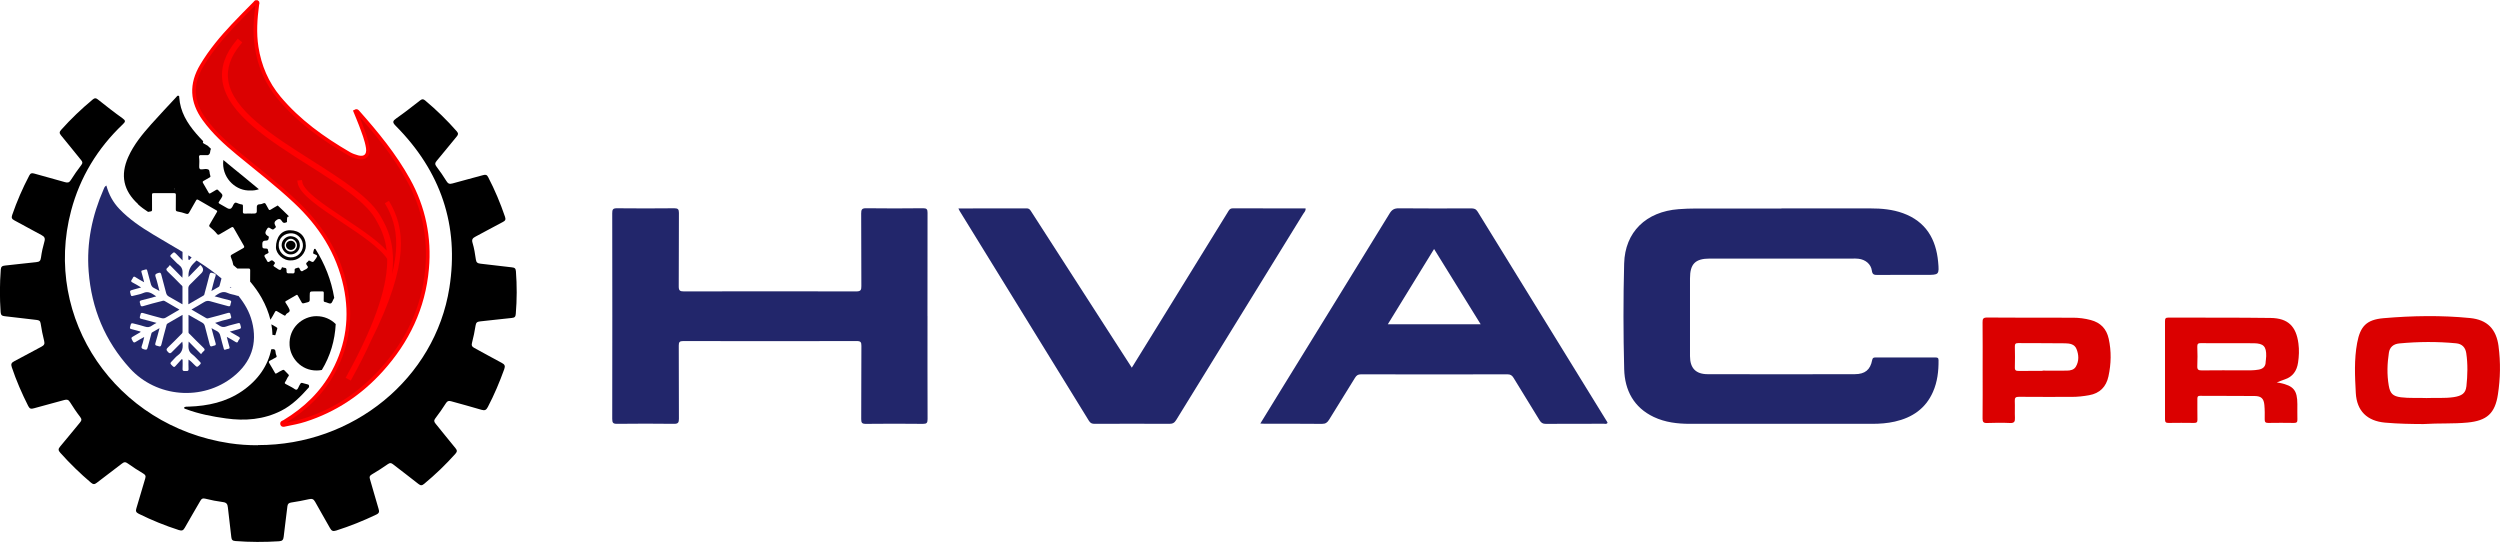
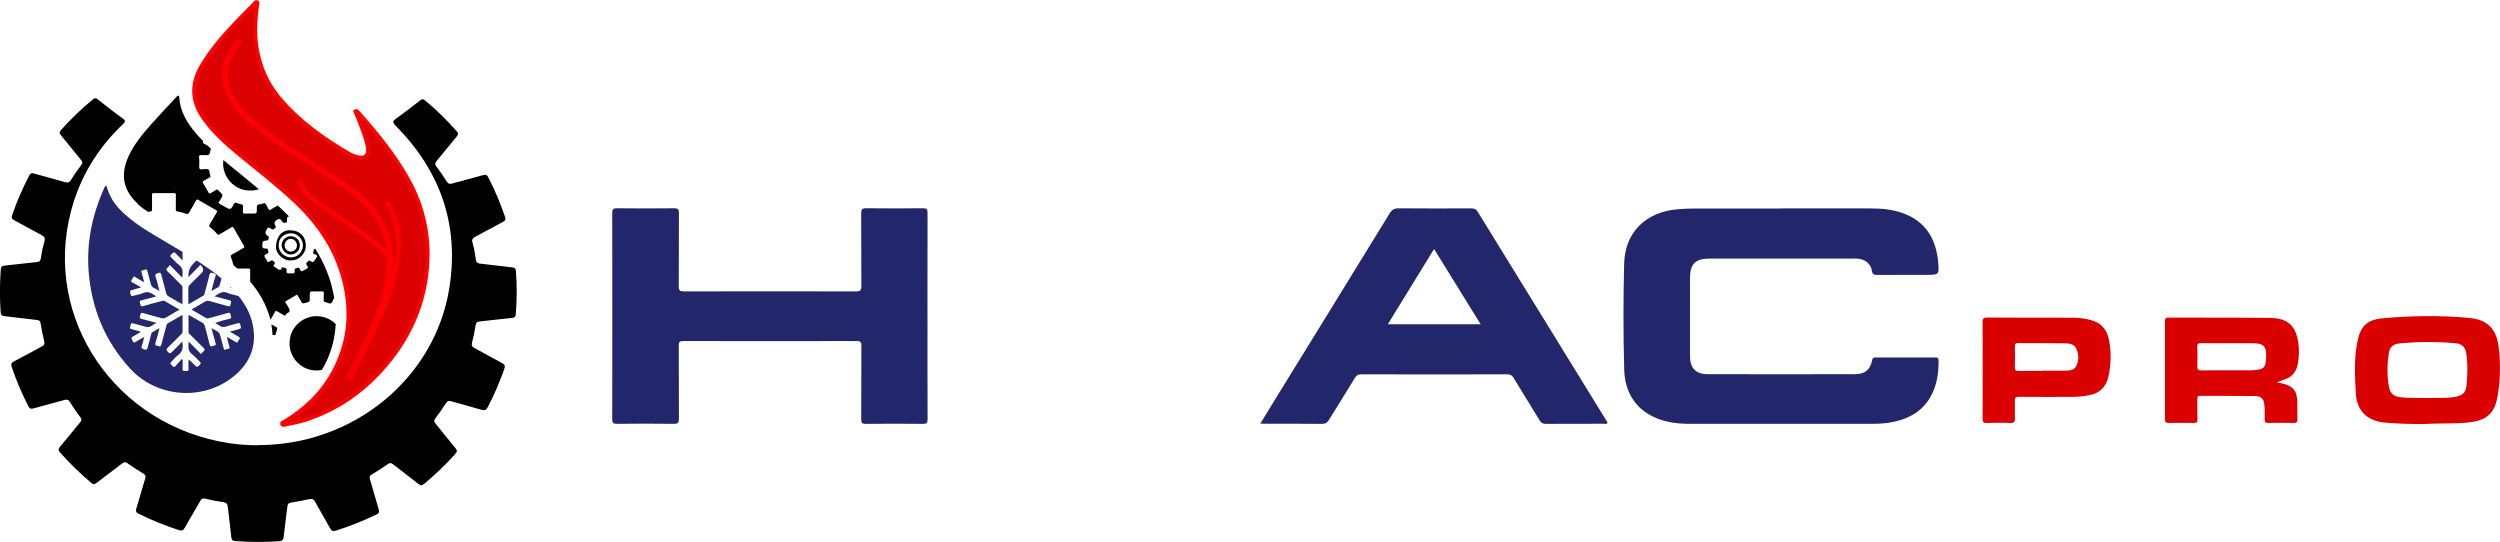
<svg xmlns="http://www.w3.org/2000/svg" id="Layer_2" viewBox="0 0 688.3 149.22">
  <defs>
    <style>.cls-1{stroke:red;stroke-miterlimit:10;}.cls-1,.cls-2{fill:#db0101;}.cls-3{fill:#22266b;}.cls-4{fill:#db0000;}.cls-5{fill:none;}.cls-6{fill:#23276b;}.cls-7{fill:#010101;}</style>
  </defs>
  <g id="Layer_1-2">
    <g>
      <path d="M71.03,122.54c26.18,.07,48.73-18.31,52.69-43.28,2.72-17.14-2.33-32.08-14.76-44.6-1-1-.86-1.36,.19-2.1,2.23-1.56,4.37-3.24,6.51-4.91,.52-.4,.86-.44,1.38,0,3.13,2.62,6.04,5.45,8.72,8.51,.51,.58,.39,.94-.04,1.45-1.85,2.21-3.63,4.47-5.49,6.67-.49,.58-.53,.97-.05,1.6,.98,1.28,1.89,2.62,2.74,3.99,.42,.68,.82,.88,1.64,.64,2.81-.81,5.66-1.5,8.47-2.3,.72-.2,1.04-.07,1.37,.56,1.84,3.53,3.37,7.19,4.65,10.95,.26,.77,.03,1.07-.65,1.42-2.51,1.3-4.96,2.68-7.46,3.99-.78,.41-1.14,.76-.84,1.74,.45,1.48,.69,3.04,.91,4.57,.11,.84,.48,1.07,1.3,1.16,2.87,.29,5.73,.71,8.6,1,.79,.08,1.07,.29,1.13,1.1,.3,3.91,.29,7.81-.04,11.72-.06,.76-.27,1.05-1.11,1.12-2.92,.27-5.83,.67-8.75,.95-.79,.08-1.08,.35-1.2,1.1-.26,1.62-.58,3.24-1,4.83-.18,.71-.01,1.02,.62,1.36,2.53,1.35,5.01,2.79,7.55,4.11,.86,.44,1.04,.84,.72,1.74-1.29,3.56-2.75,7.05-4.52,10.42-.43,.82-.81,1.06-1.76,.77-2.75-.84-5.55-1.55-8.32-2.34-.67-.19-1.06-.11-1.45,.51-.91,1.44-1.89,2.83-2.93,4.19-.45,.59-.35,.96,.09,1.49,1.83,2.22,3.6,4.49,5.45,6.71,.49,.59,.52,.95-.02,1.56-2.65,2.97-5.51,5.71-8.58,8.26-.59,.49-.95,.55-1.59,.04-2.3-1.84-4.67-3.59-6.99-5.41-.51-.4-.84-.46-1.41-.06-1.45,1.01-2.94,1.98-4.47,2.87-.61,.36-.66,.69-.48,1.28,.81,2.73,1.56,5.48,2.38,8.2,.22,.73,.2,1.16-.63,1.55-3.58,1.72-7.25,3.19-11.05,4.4-.88,.28-1.27,.1-1.7-.68-1.33-2.43-2.78-4.8-4.1-7.24-.43-.79-.88-.9-1.71-.71-1.6,.37-3.23,.66-4.86,.91-.7,.11-.98,.37-1.06,1.07-.31,2.78-.72,5.55-1.02,8.34-.09,.84-.36,1.21-1.3,1.26-3.99,.25-7.98,.25-11.96-.06-.79-.06-1.08-.29-1.16-1.08-.27-2.74-.68-5.47-.95-8.21-.09-.9-.38-1.31-1.34-1.44-1.63-.22-3.26-.52-4.85-.93-.74-.19-1.04-.02-1.39,.59-1.41,2.49-2.91,4.94-4.3,7.44-.41,.74-.8,.86-1.62,.6-3.79-1.22-7.46-2.71-11.02-4.47-.77-.38-.92-.74-.66-1.54,.86-2.72,1.58-5.47,2.43-8.19,.22-.71,.04-1.01-.56-1.37-1.44-.87-2.87-1.77-4.22-2.75-.64-.46-1.01-.47-1.63,.02-2.28,1.79-4.64,3.49-6.92,5.28-.62,.48-.98,.5-1.6-.02-3.01-2.55-5.82-5.29-8.44-8.22-.59-.66-.65-1.05-.04-1.75,1.85-2.15,3.59-4.39,5.42-6.56,.46-.55,.59-.91,.08-1.57-1.02-1.31-1.94-2.7-2.82-4.1-.41-.66-.82-.77-1.56-.56-2.77,.79-5.57,1.48-8.33,2.27-.78,.22-1.18,.2-1.59-.61-1.75-3.47-3.3-7.02-4.53-10.7-.29-.86-.1-1.24,.7-1.65,2.51-1.29,4.96-2.69,7.46-3.99,.73-.38,.96-.75,.76-1.55-.4-1.59-.73-3.21-.97-4.83-.11-.75-.44-.91-1.13-.99-2.92-.31-5.82-.72-8.74-1.02-.8-.08-1.09-.33-1.15-1.11-.27-3.91-.26-7.82,.04-11.73,.06-.78,.35-1.03,1.15-1.11,2.87-.27,5.74-.68,8.61-.94,.93-.08,1.19-.39,1.31-1.26,.2-1.49,.53-2.98,.95-4.43,.26-.91,0-1.34-.82-1.77-2.5-1.3-4.94-2.72-7.44-4.03-.7-.37-.88-.71-.63-1.46,1.29-3.75,2.87-7.39,4.72-10.91,.36-.68,.71-.71,1.39-.52,2.81,.81,5.64,1.54,8.45,2.36,.74,.21,1.15,.12,1.57-.54,.91-1.44,1.88-2.84,2.92-4.19,.43-.55,.33-.87-.06-1.34-1.86-2.26-3.65-4.57-5.53-6.81-.52-.62-.47-.96,.05-1.54,2.68-3,5.58-5.77,8.69-8.35,.52-.43,.85-.44,1.39-.01,2.24,1.77,4.48,3.54,6.81,5.2,.89,.64,.82,.94,.08,1.64-7,6.65-11.8,14.59-14.24,23.79-7.89,29.77,12.27,59.32,43.62,64.03,2.59,.39,5.2,.56,7.82,.55Z" />
      <g>
        <path class="cls-6" d="M58.21,80.12c.74-.42,1.34-.78,1.96-1.11,.25-.14,.28-.37,.35-.61,.15-.58,.31-1.16,.46-1.74-1.95-1.65-4.03-3.11-6.16-4.5-.23-.15-.47-.3-.71-.45-.29,.29-.58,.58-.87,.87q-1.51,1.51-1.33,3.69c1.08-1.11,2.17-2.23,3.25-3.34q1.36,1.23,.26,2.32c-1.02,1.02-2.04,2.06-3.08,3.06-.34,.33-.5,.65-.49,1.14,.03,1.38,.01,2.77,.01,4.33,1.47-.85,2.82-1.62,4.17-2.41,.27-.16,.26-.46,.33-.71,.45-1.68,.92-3.36,1.33-5.05,.15-.6,.45-.6,.91-.42,.41,.16,1.01,.05,.72,.89-.44,1.27-.72,2.6-1.11,4.03Z" />
-         <path class="cls-6" d="M52.1,71.6c.22-.25,.44-.49,.66-.73-.3-.19-.6-.38-.91-.56,0,.37,0,.75,0,1.12l.23,.17Z" />
        <path class="cls-6" d="M63.47,78.99l-.22,.13c.17,.05,.32,.09,.48,.13-.08-.09-.17-.18-.26-.26Z" />
        <path class="cls-6" d="M69.37,88.52c-.68-2.67-2.02-4.94-3.71-7.05-.14,0-.31-.02-.53-.1-.79-.29-1.68-.34-2.43-.7-1.46-.7-2.44,.14-3.62,.91,1.45,.39,2.77,.77,4.11,1.08,.59,.14,.5,.47,.35,.82-.15,.34,.05,1.04-.78,.8-1.62-.47-3.27-.85-4.88-1.34-.63-.19-1.12-.11-1.67,.23-1.13,.7-2.29,1.34-3.5,2.05,1.39,.81,2.71,1.56,4.02,2.34,.34,.21,.64,.06,.94-.02,1.68-.44,3.37-.87,5.04-1.37,.79-.24,.7,.33,.83,.72,.13,.38,.3,.74-.35,.88-1.32,.3-2.63,.69-3.97,1.13,.96,.47,1.68,1.52,3.06,.99,1.04-.4,2.16-.57,3.22-.9,.43-.13,.54-.03,.66,.38,.3,1.08,.32,1.07-.77,1.36-.65,.17-1.31,.35-2.12,.57,.87,.51,1.63,.97,2.4,1.39,.81,.44,.03,.78-.07,1.15-.1,.36-.27,.62-.75,.31-.74-.49-1.53-.9-2.41-1.4,.26,1,.45,1.87,.72,2.72,.14,.41,.02,.52-.34,.58-.24,.04-.48,.1-.71,.2-.36,.15-.45-.01-.53-.34-.29-1.13-.65-2.25-.9-3.39-.15-.69-.48-1.16-1.12-1.45-.42-.19-.8-.44-1.33-.73,.39,1.45,.71,2.79,1.12,4.11,.25,.79-.37,.65-.73,.8-.39,.16-.73,.27-.88-.34-.42-1.69-.9-3.36-1.32-5.05-.12-.49-.33-.81-.78-1.05-1.21-.66-2.41-1.36-3.74-2.13,0,1.68,0,3.25,0,4.81,0,.27,.25,.41,.42,.58,1.19,1.2,2.37,2.42,3.6,3.58,.47,.45,.61,.75,.02,1.17-.21,.15-.36,.41-.58,.69-1.16-1.18-2.25-2.28-3.42-3.47-.07,1.36-.3,2.58,.97,3.51,.78,.57,1.4,1.38,2.11,2.06,.27,.26,.38,.42,.05,.75-.81,.81-.8,.84-1.63,0-.46-.46-.9-.95-1.54-1.36,0,.85-.05,1.7,.01,2.54,.05,.74-.41,.6-.83,.61-.45,.01-.87,.08-.82-.63,.06-.83,.01-1.67,.01-2.5l-.23-.15c-.58,.64-1.17,1.26-1.73,1.92-.27,.32-.45,.33-.77,.02-.79-.78-.81-.77-.03-1.55,.48-.48,.91-1.04,1.46-1.43,1.31-.94,1.51-2.2,1.21-3.76-.94,.94-1.84,1.82-2.72,2.73-.4,.42-.65,.71-1.23,.1-.57-.59-.41-.85,.08-1.31,1.21-1.15,2.37-2.34,3.54-3.52,.19-.19,.42-.35,.41-.67,0-1.52,0-3.04,0-4.71-1.46,.84-2.79,1.61-4.12,2.38-.3,.18-.31,.49-.38,.77-.45,1.68-.92,3.36-1.33,5.05-.14,.57-.43,.58-.86,.4-.39-.16-1.03-.03-.77-.86,.41-1.29,.72-2.61,1.12-4.08-.75,.43-1.37,.79-1.99,1.14-.22,.12-.25,.33-.3,.54-.32,1.21-.67,2.41-.97,3.62-.13,.53-.25,.74-.9,.57-.73-.2-.97-.4-.67-1.16,.27-.67,.39-1.41,.62-2.28-.85,.48-1.6,.88-2.31,1.33-.39,.25-.6,.3-.86-.19-.5-.94-.53-.92,.4-1.45,.56-.33,1.13-.65,1.69-.99,.04-.02,.04-.09,.08-.19-.86-.23-1.71-.48-2.57-.69-.36-.09-.41-.22-.32-.57,.28-1.15,.26-1.15,1.37-.85,.89,.24,1.8,.44,2.68,.74,.74,.25,1.36,.19,1.98-.28,.33-.26,.73-.43,1.26-.73-1.49-.4-2.8-.8-4.14-1.1-.65-.15-.5-.5-.37-.88,.13-.38,.02-.97,.82-.73,1.66,.51,3.36,.92,5.03,1.39,.44,.12,.81,.1,1.22-.15,1.21-.74,2.44-1.43,3.74-2.19-1.4-.81-2.74-1.58-4.07-2.37-.32-.19-.59-.04-.86,.03-1.68,.44-3.38,.85-5.04,1.37-.86,.27-.72-.38-.87-.76-.16-.41-.19-.71,.42-.85,1.31-.29,2.61-.68,4.03-1.07-1.17-.77-2.14-1.59-3.61-.91-.85,.39-1.84,.49-2.75,.76-.38,.11-.55,.15-.67-.33-.29-1.11-.33-1.09,.82-1.4,.63-.17,1.25-.34,2.05-.57-.84-.49-1.55-.98-2.32-1.34-.83-.39-.21-.75-.05-1.12,.17-.38,.3-.74,.86-.34,.7,.49,1.48,.87,2.34,1.36-.26-.99-.45-1.86-.72-2.71-.13-.4-.04-.52,.33-.58,.24-.04,.48-.11,.71-.2,.35-.13,.46-.01,.54,.33,.28,1.13,.63,2.25,.91,3.39,.15,.64,.38,1.15,1.04,1.41,.45,.18,.85,.47,1.4,.78-.36-1.38-.63-2.65-1.05-3.87-.28-.82,.15-.89,.73-1.1,.69-.24,.74,.14,.87,.62,.42,1.63,.88,3.25,1.29,4.89,.12,.46,.35,.75,.75,.98,1.21,.67,2.41,1.37,3.75,2.14,0-1.68,0-3.25,0-4.81,0-.28-.25-.41-.42-.58-1.19-1.2-2.36-2.43-3.6-3.58-.55-.51-.53-.82,.03-1.23,.19-.14,.31-.38,.51-.62,1.16,1.18,2.25,2.28,3.45,3.51,.05-1.37,.34-2.57-.9-3.5-.8-.6-1.43-1.43-2.17-2.11-.33-.31-.35-.48,0-.8,.78-.75,.76-.78,1.51-.02,.49,.49,.97,1,1.61,1.67,0-.92,.02-1.66,0-2.37-2.68-1.61-5.4-3.16-8.08-4.78-3.36-2.03-6.62-4.2-9.34-7.07-1.71-1.8-2.88-3.92-3.55-6.42-.55,.31-.61,.71-.76,1.04-3.16,7.22-4.73,14.71-4.12,22.63,.79,10.19,4.48,19.11,11.37,26.68,7.31,8.03,19.99,9.07,28.46,2.27,4.91-3.94,6.72-9.05,5.14-15.18Z" />
      </g>
      <rect class="cls-5" x="27.74" y="67.74" width="8.03" height="1.01" transform="translate(-18.6 12.3) rotate(-17.04)" />
      <g>
        <path class="cls-7" d="M80.06,70.05c1.38,0,2.52-1.13,2.49-2.52-.03-1.55-1.08-2.4-2.49-2.5-1.07-.07-2.53,.92-2.52,2.5,0,1.1,1.11,2.62,2.52,2.52Zm0-4.31c.87,0,1.69,.87,1.7,1.77,0,1-.74,1.78-1.71,1.77-.93,0-1.7-.79-1.7-1.73,0-.93,.83-1.82,1.71-1.81Z" />
        <path class="cls-7" d="M75.98,68.14c0,1.71,2.03,3.68,4.07,3.55,2.54,.05,4.19-2.21,4.16-4-.03-2.68-1.74-4.26-4.34-4.3-2.35-.04-3.9,1.87-3.9,4.75Zm4.51-3.89c1.57,.12,3.05,1.77,2.91,3.55-.11,1.47-1.33,3.11-3.4,3.06-1.89-.05-3.31-1.64-3.27-3.32-.06-1.99,1.56-3.46,3.76-3.3Z" />
        <path class="cls-7" d="M87.16,87.04c-3.83,0-7.72,3.14-7.43,8.03,.21,3.48,3.19,6.97,7.45,6.93,.49,0,.97-.05,1.43-.14,2.35-3.9,3.59-8.13,3.82-12.64-1.35-1.35-3.22-2.18-5.27-2.17Z" />
        <path class="cls-7" d="M68.89,52.44c.82,.05,1.63-.08,2.39-.34-1.41-1.18-2.83-2.34-4.25-3.51-1.85-1.51-3.71-3-5.54-4.54-.04,.3-.06,.6-.06,.9-.03,4.46,3.81,7.7,7.46,7.48Z" />
-         <path class="cls-7" d="M80.1,68.81c.7-.02,1.27-.59,1.27-1.28,0-.67-.6-1.25-1.29-1.24-.75,0-1.35,.56-1.34,1.25,0,.69,.64,1.28,1.36,1.27Z" />
-         <path class="cls-7" d="M85.09,106.39c.04-.39-.14-.51-.46-.58-.31-.07-.61-.15-.91-.24-.84-.26-.84-.26-1.29,.54-.24,.42-.42,1.07-.76,1.17-.33,.1-.82-.38-1.24-.61-.57-.31-1.13-.63-1.71-.91-.31-.15-.43-.3-.2-.61,.36-.49,.5-1.1,.9-1.56,.16-.19,.14-.35-.05-.53-.36-.35-.71-.71-1.05-1.08-.17-.18-.3-.19-.54-.09-.56,.24-1.07,.57-1.59,.87-.18,.1-.32,.2-.46-.05-.53-.92-1.05-1.85-1.61-2.75-.26-.41,.01-.55,.28-.71,.51-.29,1.02-.56,1.54-.83,.22-.12,.29-.23,.18-.49-.13-.3-.24-.64-.25-.96-.02-.66-.3-.92-.97-.82-.07,.01-.15,.02-.22,.02-.89,4.38-3.5,8.4-8.05,11.52-4.4,3.01-9.39,4.08-14.62,4.26-.47,.02-.96-.08-1.36,.27,.08,.36,.38,.35,.62,.44,3.54,1.33,7.24,2.02,10.96,2.54,5.23,.73,10.36,.33,15.18-2.11,3.09-1.56,5.43-3.97,7.67-6.49,0-.07,0-.13,.01-.2Z" />
        <path class="cls-7" d="M37.97,56.22c.87,.8,1.82,1.49,2.8,2.12,.24-.05,.47-.09,.71-.13,.39-.05,.39-.29,.38-.58,0-1.34,.01-2.68-.01-4.01,0-.38,.13-.44,.47-.44,1.87,.01,3.73,.02,5.6,0,.38,0,.51,.1,.5,.49-.02,1.32,0,2.64-.02,3.96,0,.39,.1,.53,.5,.6,.78,.14,1.55,.34,2.3,.61,.5,.18,.69,.03,.92-.39,.59-1.08,1.24-2.13,1.83-3.21,.18-.33,.32-.4,.66-.2,1.64,.97,3.29,1.92,4.95,2.86,.26,.15,.3,.25,.14,.52-.67,1.11-1.3,2.25-1.96,3.36-.18,.3-.24,.5,.1,.77,.71,.55,1.37,1.17,1.93,1.88,.22,.28,.41,.23,.69,.07,1.06-.63,2.14-1.23,3.2-1.87,.31-.18,.48-.2,.69,.16,.9,1.61,1.81,3.2,2.75,4.79,.22,.37,.2,.56-.19,.77-.99,.54-1.96,1.13-2.95,1.67-.39,.21-.58,.38-.35,.89,.29,.66,.49,1.36,.63,2.08,.37,.31,.73,.62,1.09,.94,1-.01,2,0,3,0,.38,0,.56,.05,.55,.5-.01,1.03-.02,2.06-.02,3.09,1.18,1.38,2.25,2.87,3.17,4.5,1.11,1.98,1.92,4,2.42,6.02,.47-.7,.86-1.45,1.27-2.19,.17-.31,.33-.29,.59-.13,.53,.33,1.08,.63,1.63,.95,.07,.04,.16,.07,.22,.12,.26,.22,.44,.08,.54-.15,.24-.56,1.34-.58,.98-1.46-.27-.65-.69-1.24-1.06-1.85-.12-.2-.13-.32,.1-.44,.96-.55,1.92-1.1,2.86-1.66,.26-.15,.32,0,.42,.17,.34,.6,.69,1.19,1.02,1.8,.15,.27,.27,.38,.63,.29,1.94-.5,1.58-.22,1.62-2.07,.02-1.19,.01-1.19,1.23-1.19h.75c.48,0,.96,.02,1.45,0,.32-.02,.45,.09,.44,.42-.02,.67,0,1.34-.02,2.01,0,.27,.01,.44,.37,.49,.55,.09,1.16,.53,1.58,.38,.42-.16,.55-.91,.87-1.38l.08-.12c-.8-4.93-2.61-9.4-5.2-13.52-.16-.02-.3-.01-.34,.09-.12,.31-.21,.67-.27,1.01-.05,.28,.32,.32,.53,.42,.69,.32,.71,.36,.33,1-.09,.14-.19,.27-.29,.41-.58,.82-.58,.83-1.48,.37-.17-.09-.29-.17-.4,.05-.16,.31-.69,.38-.58,.87,0,.04,.05,.07,.06,.11,.1,.29,.51,.55,.36,.82-.18,.32-.57,.52-.94,.68-.06,.02-.13,.03-.17,.07-.53,.48-.85,.27-1.09-.3-.11-.27-.22-.57-.63-.38-.35,.16-.88,.09-.79,.73,.09,.64-.17,.94-.85,.8-.12-.03-.25,0-.38,0-.98,0-1.01,0-1.01-.96,0-.76-.67-.46-1-.67-.31-.2-.35,.19-.42,.37-.35,.81-1.15-.17-1.92-.57l-.24-.21c-.14-.27,.68-.67,.3-1.01-.34-.31-.66-.83-1.24-.31-.44,.4-.76,.27-.95-.27-.03-.08-.09-.14-.12-.22-.18-.35-.54-.72-.49-1.04,.03-.24,.56-.44,.9-.6,.41-.19,.19-.48,.12-.68-.08-.24,.04-.63-.48-.65-1.12-.04-1.12-.07-1.12-1.21v-.13q0-.84,.81-.84c.73,0,.92-.21,.98-.94,.02-.28-.18-.29-.33-.38q-.94-.58-.41-1.5c.54-.94,.57-.98,1.5-.38,.53,.33,.67-.1,.98-.3,.36-.23,.16-.44,.03-.67q-.54-.97,.42-1.55c.05-.03,.11-.06,.16-.1q.73-.42,1.17,.33c.36,.62,.7,.72,1.33,.44,.25-.12,.14-.32,.14-.48,.03-.9,.03-1.1,.58-1.15-1.02-1.03-2.06-2.03-3.12-3.01-.64,.37-1.3,.73-1.92,1.13-.34,.22-.48,.14-.64-.19-.21-.43-.49-.83-.7-1.26-.18-.36-.39-.42-.74-.26-.28,.13-.6,.25-.9,.25-.82,0-.89,.46-.86,1.13,.05,1.43,.01,1.43-1.4,1.43-.61,0-1.22-.04-1.82,.01-.53,.04-.65-.17-.61-.64,.04-.48,0-.96,.01-1.45,0-.27-.06-.44-.38-.45-.18,0-.36-.09-.55-.13-.44-.08-.92-.5-1.28-.29-.35,.21-.5,.74-.73,1.14q-.48,.82-1.33,.34c-.71-.4-1.41-.83-2.12-1.21-.31-.16-.41-.33-.17-.62,.04-.05,.06-.11,.09-.16,.29-.53,.84-1.07,.81-1.58-.03-.46-.7-.86-1.06-1.31-.22-.27-.4-.35-.72-.14-.47,.31-.98,.56-1.46,.86-.24,.15-.38,.17-.54-.12-.5-.9-1.01-1.79-1.54-2.66-.2-.33-.08-.47,.2-.62,.53-.29,1.05-.6,1.58-.9,.21-.12,.33-.25,.21-.49-.02-.04,0-.09-.02-.12-.24-.53-.05-1.33-.51-1.59-.45-.25-1.15-.12-1.72-.05-.7,.08-.82-.22-.8-.84,.03-.83,.08-1.67-.04-2.51-.06-.41,.11-.6,.56-.57,.56,.04,1.13,0,1.7,0,.06,0,.13,.02,.19,0,.8-.3,.48-1.16,.83-1.69,0,0,0-.02,.01-.03-.31-.29-.62-.58-.92-.87-.33-.19-.65-.38-.99-.55-.33-.17-.42-.35-.23-.67-.67-.69-1.32-1.39-1.95-2.12-2.47-2.88-4.39-6.01-4.65-9.93-.01-.18,.04-.4-.19-.48-.33-.11-.46,.17-.63,.36-2.3,2.49-4.64,4.94-6.89,7.47-2.45,2.76-4.8,5.6-6.33,9.02-2.24,5.01-1.35,9.27,2.69,12.96Zm10.53-3.44l.04,.02-.04,.04v-.05Zm-.45-.84l.13,.08-.06,.11s-.08-.07-.11-.11c0-.01,.02-.05,.04-.08Z" />
        <path class="cls-7" d="M75.64,92.28c.22,.08,.2-.16,.24-.28,.15-.48,.28-.96,.44-1.43,.09-.27-.04-.37-.24-.49-.46-.26-.91-.53-1.37-.79,.18,.98,.28,1.96,.31,2.93,.21-.02,.42,0,.62,.07Z" />
      </g>
      <g>
        <rect class="cls-2" x="60.49" y="13.82" width="7.96" height="18.78" />
        <rect class="cls-2" x="62.38" y="9.19" width="7.96" height="18.78" />
        <rect class="cls-2" x="66.36" y="24.1" width="7.96" height="18.78" />
        <rect class="cls-2" x="83.59" y="23.46" width="12.58" height="51.6" transform="translate(-1.1 96.46) rotate(-56.15)" />
        <rect class="cls-2" x="97.87" y="60.66" width="16.67" height="23.12" />
        <rect class="cls-2" x="97.7" y="78.47" width="7.96" height="27.65" transform="translate(39.49 -30.14) rotate(20.84)" />
        <path class="cls-1" d="M112.45,49.54c-3.8-6.87-8.74-12.87-13.92-18.71-.17-.19-.35-.42-.73-.19,.5,1.23,1.03,2.45,1.5,3.7,.77,2.08,1.61,4.13,1.96,6.34,.33,2.07-.8,3.13-2.8,2.57-.8-.23-1.59-.49-2.3-.9-7.2-4.18-13.92-8.98-19.31-15.42-3.38-4.04-5.38-8.74-6.19-13.95-.61-3.92-.33-7.81,.18-11.71,.03-.25,.24-.54-.07-.71-.32-.18-.46,.16-.62,.33-1.98,2.01-3.99,4-5.92,6.06-3.23,3.43-6.25,7.02-8.68,11.1-3.05,5.1-2.82,9.94,.65,14.74,2.63,3.64,5.92,6.62,9.35,9.45,5.28,4.37,10.72,8.54,15.73,13.24,6.9,6.46,11.84,14.04,13.82,23.42,1.73,8.22,.7,16.02-3.25,23.4-3.15,5.89-7.84,10.34-13.52,13.78-.28,.17-.87,.24-.63,.75,.16,.33,.62,.14,.93,.07,1.8-.37,3.61-.7,5.37-1.27,8.26-2.66,15.22-7.3,21.02-13.72,7.18-7.95,11.61-17.15,12.57-27.89,.77-8.66-.9-16.84-5.13-24.48Zm-10.82,44.2c-1.44,3.15-3.17,6.59-5.25,10.36l-.53-.29c8.69-15.8,11.39-25.73,11.25-32.69-2.07-3.26-7.52-6.88-12.79-10.39-5.91-3.93-11.49-7.64-11.91-10.58l.3-.04c.4,2.81,5.93,6.48,11.78,10.37,5.08,3.38,10.32,6.86,12.6,10.07-.18-4.13-1.38-7.2-2.9-9.84-2.66-5.3-10.58-10.32-18.96-15.63-10.86-6.89-22.09-14.01-23.46-22.68-.58-3.7,.65-7.31,3.76-11.06l.47,.39c-3,3.61-4.18,7.07-3.63,10.58,1.32,8.4,12.44,15.45,23.18,22.26,8.45,5.36,16.44,10.42,19.17,15.86,3.13,5.46,4.96,12.65-.46,27.03,7.63-17.38,5.79-25.4,2.39-31.33l.26-.15c3.82,6.66,5.7,15.92-5.28,37.76Z" />
      </g>
    </g>
    <g>
      <path class="cls-3" d="M490.46,57.38c8.17,0,16.35,0,24.52,0,3.05,0,6.07,.27,8.96,1.32,6.26,2.28,9.09,7.09,9.67,13.42,.32,3.55,.24,3.56-3.26,3.56-4.48,0-8.97-.02-13.45,.02-.9,0-1.39-.08-1.54-1.19-.25-1.82-1.78-3.05-3.69-3.27-.55-.07-1.12-.05-1.68-.05-13.08,0-26.16,0-39.23,0-4.01,0-5.47,1.46-5.47,5.46,0,7.13,0,14.26,0,21.4,0,3.27,1.57,4.97,4.86,4.97,13.5,.04,27,.03,40.49,0,2.84,0,4.29-1.21,4.8-3.86,.12-.62,.36-.74,.9-.74,5.51,.01,11.02,.01,16.53,0,.56,0,.84,.09,.85,.75,.03,3.01-.31,5.96-1.54,8.74-2.02,4.59-5.72,7.08-10.49,8.16-2.06,.47-4.14,.62-6.25,.62-16.72-.01-33.44-.01-50.16,0-3.44,0-6.81-.4-9.95-1.88-5.54-2.62-8.01-7.39-8.16-13.17-.25-9.69-.26-19.39-.01-29.08,.22-8.7,6.05-14.3,15.01-14.97,1.58-.12,3.17-.18,4.76-.18,7.85-.02,15.69,0,23.54,0Z" />
      <path class="cls-3" d="M255.36,87c0,9.46-.02,18.92,.02,28.38,0,1.04-.24,1.33-1.3,1.32-5.23-.06-10.46-.06-15.69,0-1.09,.01-1.29-.33-1.28-1.34,.04-6.71,0-13.42,.05-20.13,0-1-.18-1.33-1.28-1.33-15.92,.04-31.85,.04-47.77,0-.98,0-1.24,.26-1.23,1.23,.04,6.71,0,13.42,.04,20.13,0,1.04-.19,1.45-1.36,1.43-5.23-.07-10.46-.06-15.69,0-1.07,.01-1.31-.3-1.31-1.34,.03-18.88,.03-37.75,0-56.63,0-.97,.14-1.39,1.27-1.38,5.28,.06,10.55,.05,15.83,0,.98,0,1.26,.28,1.26,1.26-.04,6.76,0,13.52-.05,20.27,0,1.12,.32,1.36,1.39,1.36,15.83-.03,31.66-.04,47.49,0,1.24,0,1.41-.4,1.4-1.49-.05-6.66,0-13.33-.05-19.99,0-1.05,.21-1.43,1.36-1.42,5.23,.07,10.46,.06,15.69,0,1,0,1.23,.3,1.22,1.26-.03,9.46-.02,18.92-.02,28.38Z" />
-       <path class="cls-3" d="M263.84,57.39c6.4,0,12.61,.01,18.81-.02,.79,0,1.02,.5,1.35,1,7.74,12.02,15.47,24.03,23.21,36.04,1.43,2.23,2.87,4.45,4.4,6.82,2.18-3.52,4.28-6.92,6.38-10.32,6.67-10.81,13.35-21.62,20.01-32.44,.34-.55,.56-1.11,1.42-1.11,6.67,.03,13.34,.02,20.03,.02,.09,.71-.4,1.09-.67,1.54-11.64,18.9-23.3,37.79-34.94,56.7-.47,.77-.96,1.08-1.88,1.07-6.86-.04-13.73-.03-20.59,0-.73,0-1.16-.18-1.57-.84-11.85-19.27-23.72-38.51-35.59-57.77-.1-.15-.16-.33-.35-.7Z" />
      <path class="cls-3" d="M442.34,115.92c-11.84-19.21-23.7-38.42-35.51-57.64-.48-.78-1.02-.91-1.82-.91-6.63,.02-13.26,.05-19.89-.02-1.24-.01-1.9,.38-2.53,1.41-10.1,16.46-20.24,32.89-30.37,49.33-1.72,2.8-3.44,5.6-5.23,8.52,.55,.03,.92,.06,1.28,.06,5.23,0,10.46-.03,15.69,.03,.99,.01,1.49-.37,1.97-1.16,2.35-3.85,4.77-7.66,7.12-11.51,.41-.67,.82-.97,1.65-.97,13.45,.03,26.89,.03,40.34,0,.8,0,1.24,.27,1.66,.95,2.36,3.9,4.79,7.76,7.15,11.66,.43,.71,.87,1.04,1.75,1.03,5.32-.04,10.65-.02,15.97-.03,.33,0,.74,.18,1.03-.27-.08-.15-.14-.32-.24-.47Zm-60.25-26.64c4.26-6.94,8.44-13.74,12.74-20.73,4.3,6.95,8.51,13.76,12.83,20.73h-25.56Z" />
      <path class="cls-4" d="M687.91,95.34c-.64-4.75-3.09-7.31-7.88-7.78-7.91-.78-15.85-.64-23.76,.04-4.72,.4-6.44,2.22-7.3,6.82-.85,4.58-.62,9.2-.37,13.79,.27,4.93,3.12,7.71,8.07,8.15,3.67,.33,7.36,.38,10.5,.39,4.41-.27,8.29-.04,12.16-.41,5.37-.51,7.61-2.52,8.4-7.77,.67-4.39,.76-8.8,.17-13.22Zm-8.87,11.06c-.2,1.87-1.24,2.6-3.5,2.94-2.51,.37-5.03,.14-7.49,.25-2.38-.11-4.72,.09-7.04-.21-2.21-.29-2.97-1.04-3.34-3.24-.52-3.01-.42-6.02,.04-9.03,.22-1.46,1.16-2.4,2.89-2.56,5.21-.49,10.43-.53,15.64-.03,1.57,.15,2.53,1.1,2.77,2.7,.46,3.05,.36,6.13,.04,9.19Z" />
      <path class="cls-4" d="M632.7,99.85c.26-1.75,.34-3.51,.1-5.29-.62-4.71-2.84-6.95-7.62-7.02-9.38-.13-18.76-.06-28.15-.1-.72,0-.97,.19-.96,.94,.02,9.04,.02,18.08,0,27.11,0,.75,.27,.96,.98,.95,2.33-.03,4.67-.04,7,0,.72,.01,.97-.19,.95-.93-.05-1.86,0-3.73-.02-5.59,0-.57,0-.95,.78-.94,4.99,.04,9.99,0,14.98,.05,1.84,.02,2.53,.7,2.69,2.5,.12,1.3,.11,2.61,.09,3.91-.01,.69,.17,1.01,.93,1,2.38-.04,4.76-.04,7.14,0,.76,.01,.95-.26,.93-.97-.04-1.4,0-2.79-.01-4.19-.01-3.81-1.03-5.05-4.76-5.84-.22-.05-.44-.07-.9-.15,.86-.33,1.5-.61,2.15-.82,2.26-.73,3.37-2.39,3.7-4.63Zm-8.92,.01c-.11,1.16-.83,1.7-1.9,1.9-1.38,.26-2.79,.2-4.18,.2-3.82,0-7.65-.03-11.47,.02-.94,.01-1.32-.17-1.27-1.2,.09-1.76,.06-3.54,0-5.3-.03-.8,.22-1.03,1.01-1.01,2.52,.05,5.04,.02,7.55,.02h0c2.33,0,4.66-.02,6.99,.01,2.69,.04,3.48,.87,3.42,3.55-.01,.6-.12,1.2-.17,1.8Z" />
      <path class="cls-4" d="M580.56,93.23c-.6-2.71-2.24-4.41-4.94-5.12-1.59-.42-3.2-.63-4.84-.64-7.89,0-15.79,.01-23.68-.05-1.13,0-1.27,.39-1.26,1.36,.05,4.38,.02,8.76,.02,13.15,0,4.43,.03,8.86-.02,13.29-.01,.98,.28,1.28,1.25,1.24,2.1-.07,4.21-.1,6.3,0,1.19,.06,1.41-.41,1.36-1.44-.07-1.53,.03-3.08-.04-4.61-.04-.91,.23-1.17,1.16-1.16,4.86,.05,9.71,.02,14.57,.02,1.59,0,3.17-.18,4.73-.46,2.95-.52,4.7-2.31,5.33-5.19,.75-3.46,.83-6.92,.06-10.39Zm-9.04,7.72c-.5,.87-1.49,1.08-2.45,1.09-2.24,.03-4.47,0-6.71,0v.07c-2.19,0-4.38-.02-6.57,.01-.73,.01-1.09-.12-1.06-.97,.06-1.91,.04-3.82,0-5.72-.01-.7,.16-.98,.93-.97,4.29,.04,8.58,0,12.87,.06,1.26,.02,2.63,.19,3.18,1.58,.64,1.6,.72,3.3-.18,4.84Z" />
    </g>
  </g>
</svg>